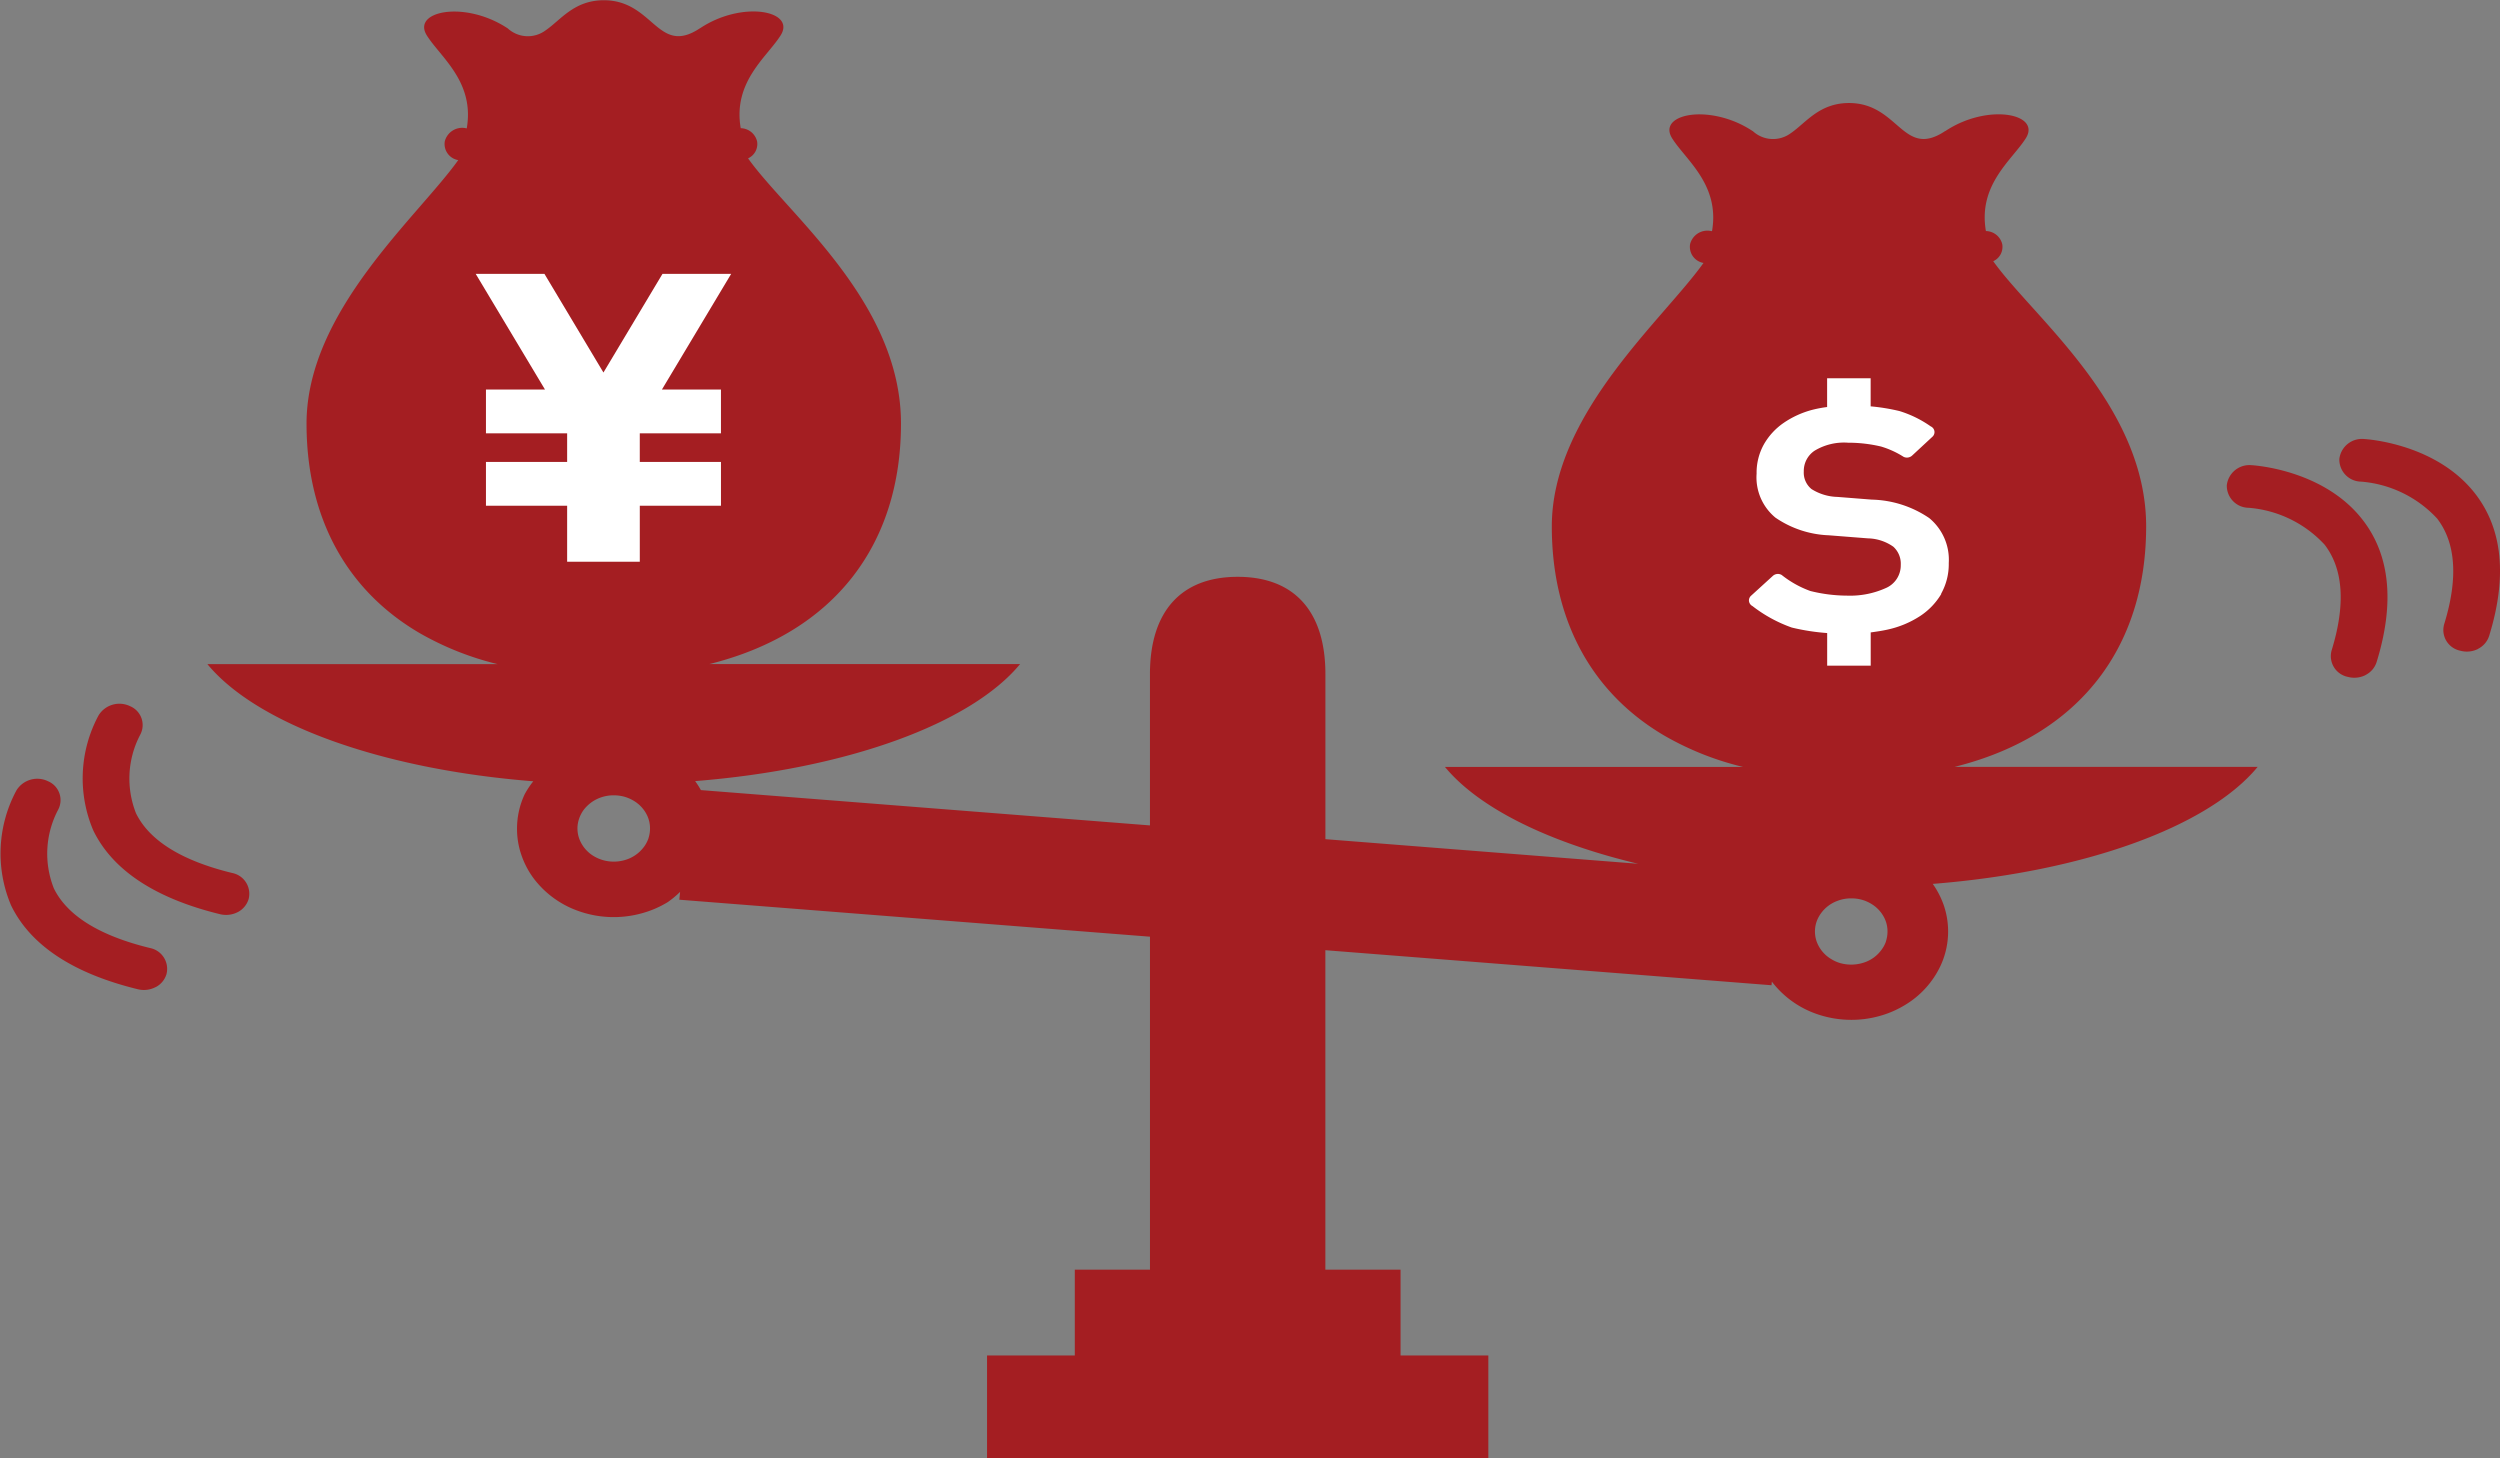
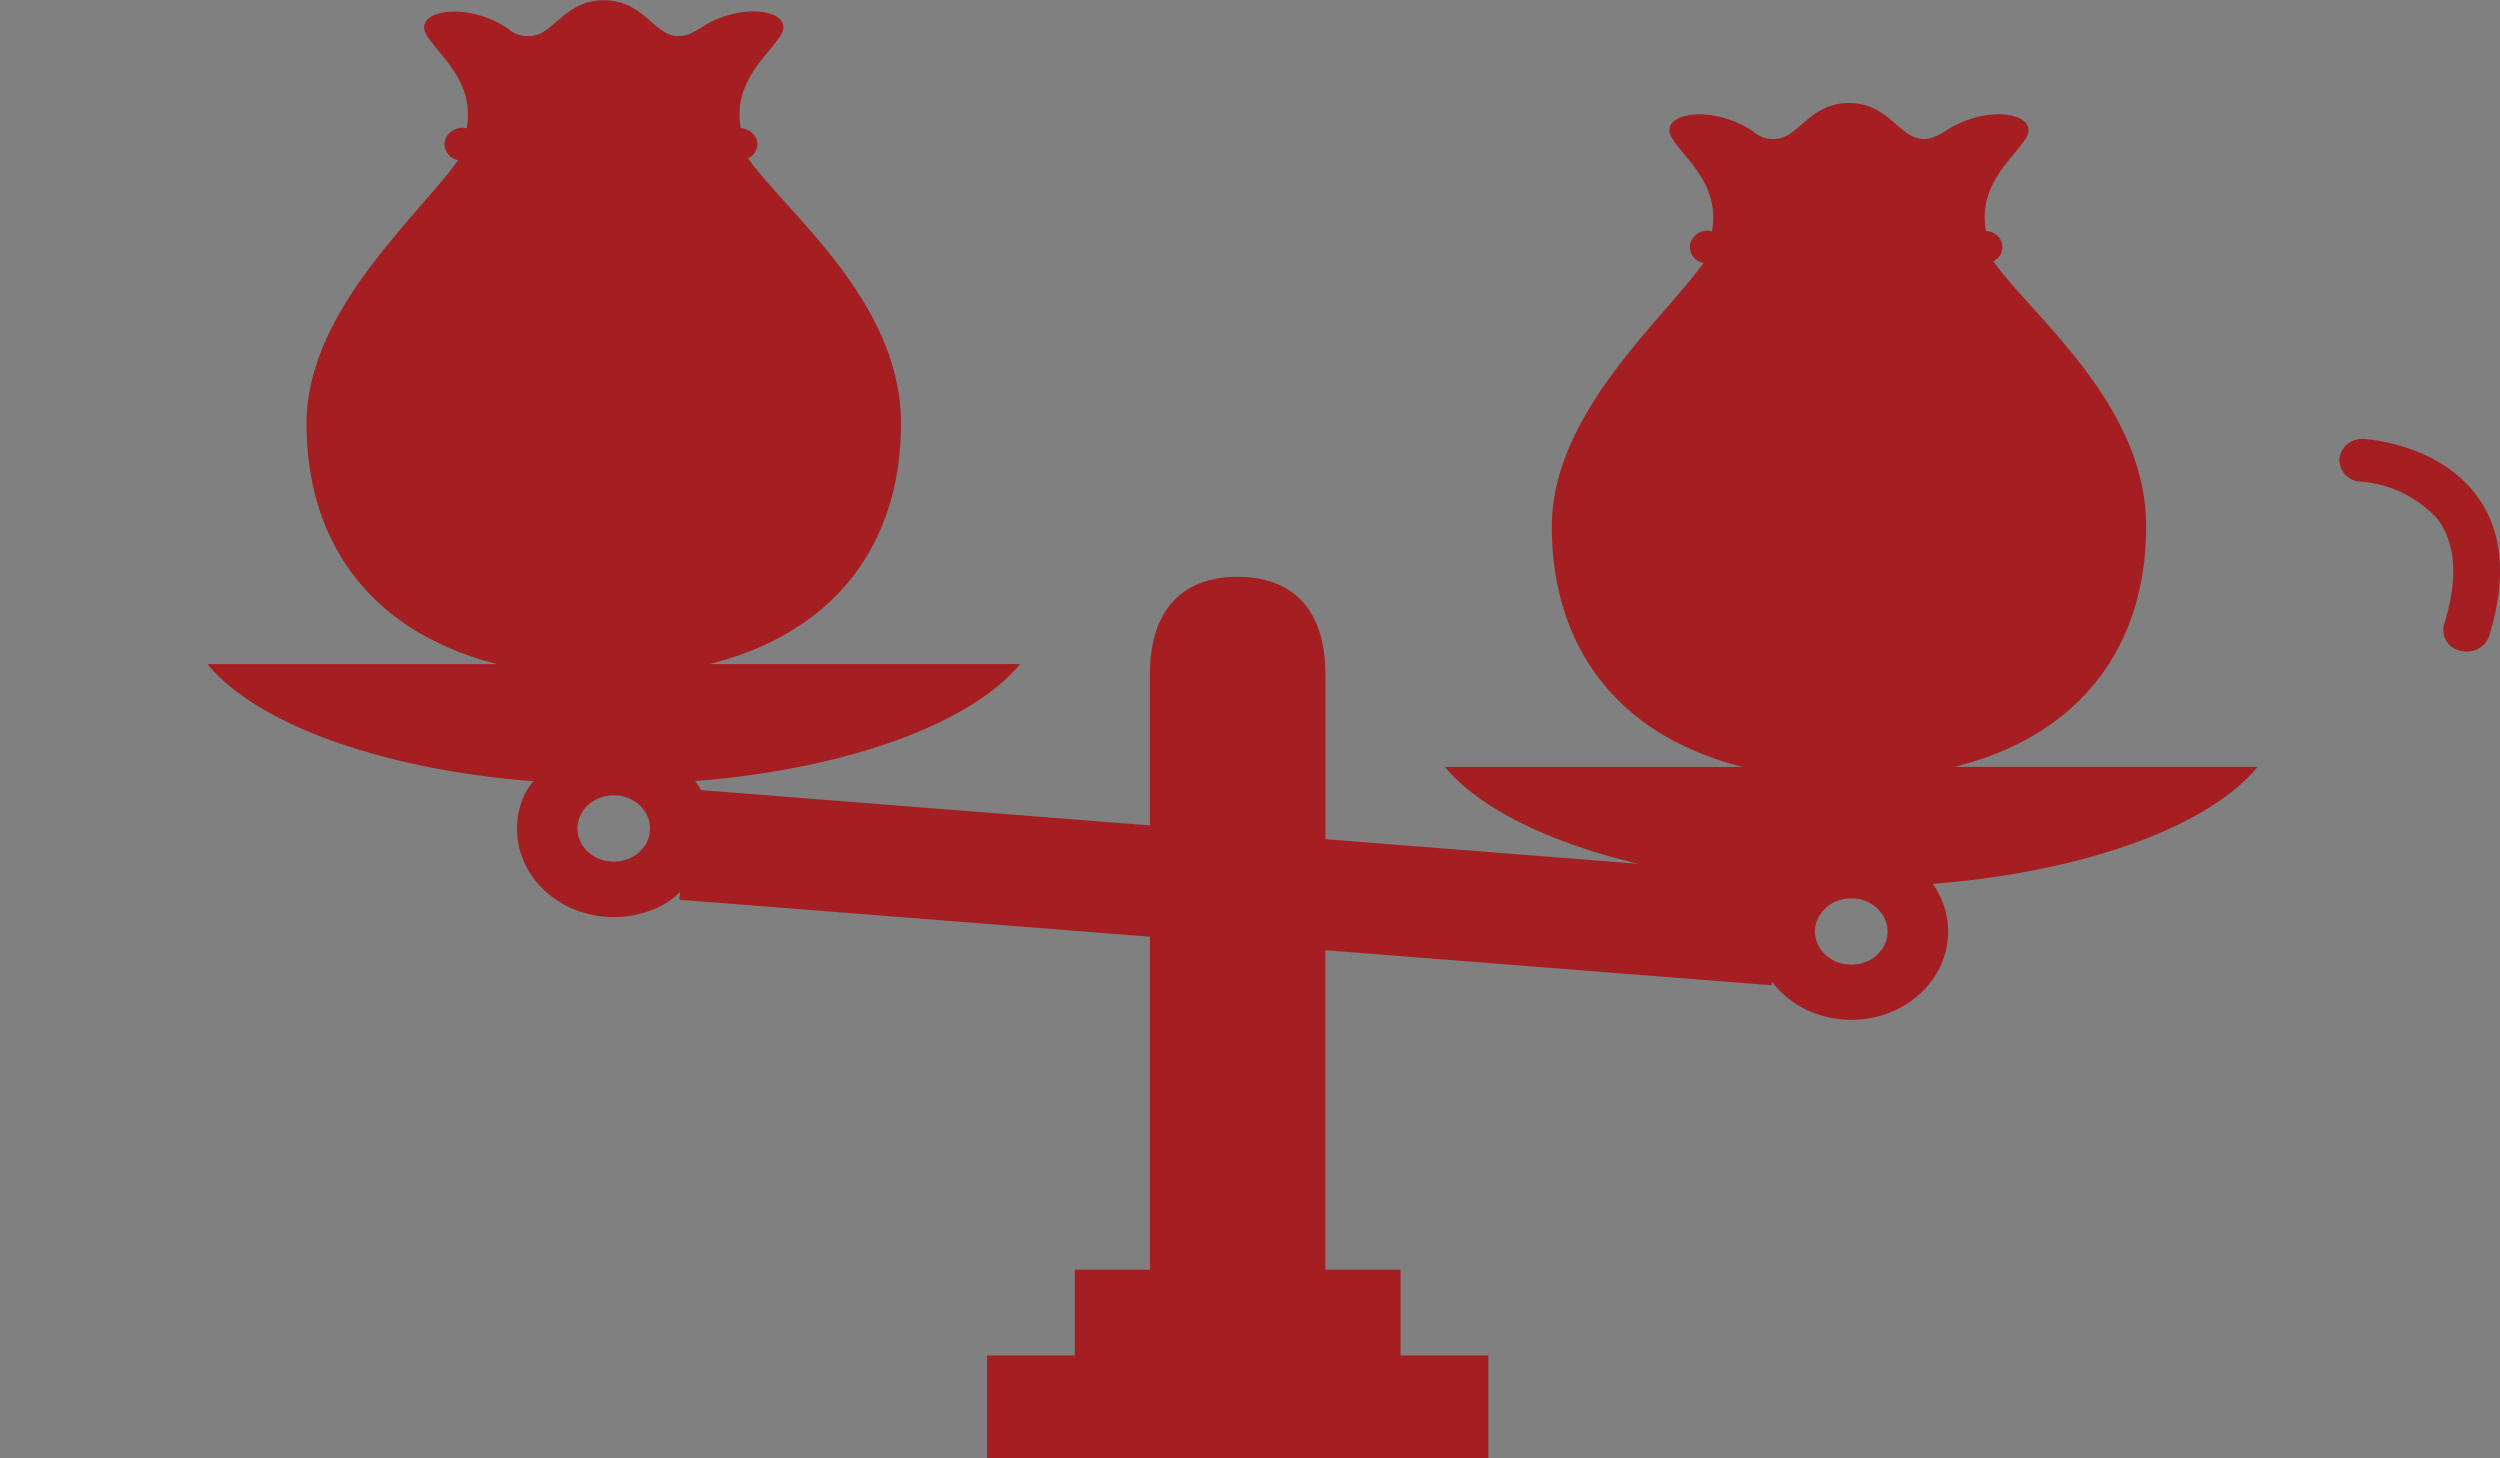
<svg xmlns="http://www.w3.org/2000/svg" width="138.973" height="81.068">
  <rect width="100%" height="100%" fill="#808080" stroke="none" />
  <path data-name="パス 87" d="M125.502 42.628h-16.843c6.985-1.743 10.644-6.685 10.644-13.369 0-6.755-6.307-11.65-8.5-14.738a.877.877 0 00.5-.95.952.952 0 00-.908-.727c-.448-2.593 1.467-3.956 2.222-5.164.851-1.365-2.122-1.953-4.468-.4a.145.145 0 01-.024.009c-2.35 1.563-2.561-1.562-5.342-1.562-1.66 0-2.406 1.116-3.239 1.68a1.657 1.657 0 01-2.105-.117l-.02-.009a5.629 5.629 0 00-1.969-.819c-1.716-.355-3.118.23-2.5 1.222.755 1.207 2.667 2.575 2.22 5.164a.272.272 0 01-.059-.007.993.993 0 00-1.161.735.91.91 0 00.746 1.041c-2.239 3.149-8.432 8.4-8.432 14.647 0 5.105 2.13 9.2 6.246 11.623a16.418 16.418 0 004.385 1.746H80.324c1.89 2.29 5.753 4.194 10.741 5.384l-17.387-1.368v-9.176c0-3.5-1.742-5.408-4.876-5.408s-4.877 1.911-4.877 5.408v8.411l-24.963-1.963a4.812 4.812 0 00-.319-.5c8.453-.675 15.326-3.191 18.064-6.507H39.44c6.986-1.747 10.645-6.689 10.645-13.37 0-6.758-6.309-11.654-8.5-14.741a.876.876 0 00.5-.95.957.957 0 00-.909-.727c-.445-2.593 1.467-3.956 2.222-5.165.853-1.364-2.121-1.951-4.468-.4-.008 0-.012.01-.021.01C36.556 3.137 36.343.013 33.565.013c-1.661 0-2.407 1.113-3.239 1.677a1.654 1.654 0 01-2.108-.118c-.009 0-.014-.006-.019-.01a5.729 5.729 0 00-1.974-.817c-1.714-.351-3.116.234-2.5 1.221.757 1.212 2.668 2.576 2.222 5.168-.02 0-.044-.006-.062-.01a1 1 0 00-1.16.735.908.908 0 00.748 1.041c-2.241 3.148-8.433 8.4-8.433 14.65 0 5.1 2.13 9.194 6.246 11.619a16.493 16.493 0 004.384 1.751H11.53c2.744 3.323 9.639 5.843 18.115 6.511a4.746 4.746 0 00-.481.727 4.5 4.5 0 00-.423 1.911 4.442 4.442 0 00.243 1.461 4.763 4.763 0 00.674 1.288 5.314 5.314 0 002.368 1.777 5.846 5.846 0 003.691.163 5.561 5.561 0 001.41-.615 5.373 5.373 0 00.679-.564l-.043.435 26.163 2.056v18.51h-4.179v4.771h-4.878v5.732h27.866v-5.732h-4.879V70.58h-4.18V52.821l24.8 1.948.021-.2a5.327 5.327 0 002.325 1.737 5.836 5.836 0 002.092.386 5.772 5.772 0 001.6-.222 5.572 5.572 0 001.41-.619 5.042 5.042 0 001.946-2.158 4.52 4.52 0 00.181-3.375 4.729 4.729 0 00-.611-1.183c8.453-.672 15.329-3.188 18.064-6.508m-89.455 3.974a1.808 1.808 0 01-.255.48 2 2 0 01-.889.672 2.2 2.2 0 01-.785.144 2.156 2.156 0 01-1.126-.313 1.9 1.9 0 01-.733-.814 1.674 1.674 0 01-.068-1.263 1.8 1.8 0 01.25-.481 2.028 2.028 0 01.893-.672 2.119 2.119 0 01.783-.143 2.253 2.253 0 01.6.081 2.156 2.156 0 01.526.233 1.9 1.9 0 01.732.811 1.688 1.688 0 01.157.717 1.753 1.753 0 01-.088.549m68.795 5.729a1.674 1.674 0 01-.256.476 1.932 1.932 0 01-.888.672 2.266 2.266 0 01-1.387.063 2.006 2.006 0 01-.523-.233 1.881 1.881 0 01-.735-.811 1.692 1.692 0 01-.069-1.267 1.812 1.812 0 01.255-.476 1.954 1.954 0 01.892-.672 2.089 2.089 0 01.782-.143 2.142 2.142 0 01.6.08 2.076 2.076 0 01.526.233 1.9 1.9 0 01.73.811 1.672 1.672 0 01.157.717 1.79 1.79 0 01-.088.55" fill="#a41e22" />
-   <path data-name="パス 88" d="M40.645 15.224h-3.818l-3.282 5.484-3.28-5.484h-3.821l3.852 6.431h-3.282v2.433h4.513v1.59h-4.513v2.436h4.513v3.114h4.039v-3.114h4.512v-2.436h-4.513v-1.59h4.512v-2.433h-3.282z" fill="#fff" />
-   <path data-name="パス 89" d="M107.916 33.014a3.78 3.78 0 01-1.178 1.231 5.405 5.405 0 01-1.8.751c-.306.07-.624.115-.947.16v1.848h-2.42v-1.813a12.041 12.041 0 01-1.967-.306 7.793 7.793 0 01-2.186-1.194.365.365 0 01-.192-.264.351.351 0 01.11-.307l1.214-1.106a.418.418 0 01.492-.052 5.64 5.64 0 001.593.891 8.534 8.534 0 002.052.258 4.825 4.825 0 002.13-.415 1.374 1.374 0 00.845-1.3 1.271 1.271 0 00-.415-1.006 2.547 2.547 0 00-1.409-.463l-2.169-.17a5.616 5.616 0 01-2.974-.982 2.9 2.9 0 01-1.047-2.449 3.234 3.234 0 01.4-1.615 3.628 3.628 0 011.1-1.2 5.108 5.108 0 011.62-.735 6.872 6.872 0 01.8-.15v-1.6h2.42v1.563a11.018 11.018 0 011.6.261 6.14 6.14 0 011.739.852.353.353 0 01.206.265.346.346 0 01-.109.309l-1.136 1.054a.43.43 0 01-.467.066 4.97 4.97 0 00-1.252-.573 7.846 7.846 0 00-1.835-.213 3.155 3.155 0 00-1.863.445 1.351 1.351 0 00-.6 1.149 1.18 1.18 0 00.427.981 2.828 2.828 0 001.447.438l1.9.15a5.915 5.915 0 013.2 1.027 3 3 0 011.085 2.5 3.372 3.372 0 01-.429 1.713" fill="#fff" />
-   <path data-name="パス 90" d="M13.219 50.702a1.423 1.423 0 01-.985.118c-3.608-.88-5.982-2.45-7.053-4.667a7.392 7.392 0 01.3-6.389 1.36 1.36 0 011.75-.508 1.137 1.137 0 01.56 1.594 5.238 5.238 0 00-.23 4.36c.743 1.518 2.542 2.635 5.34 3.317a1.178 1.178 0 01.92 1.451 1.214 1.214 0 01-.6.724" fill="#a41e22" />
-   <path data-name="パス 91" d="M8.654 54.87a1.4 1.4 0 01-.985.123c-3.61-.88-5.982-2.45-7.055-4.667a7.4 7.4 0 01.3-6.389 1.361 1.361 0 011.751-.511 1.139 1.139 0 01.56 1.6 5.227 5.227 0 00-.23 4.36c.743 1.518 2.541 2.631 5.341 3.313a1.182 1.182 0 01.918 1.455 1.2 1.2 0 01-.6.72" fill="#a41e22" />
-   <path data-name="パス 92" d="M131.496 37.524a1.214 1.214 0 00.616-.714c1.016-3.285.754-5.951-.783-7.923-2.161-2.777-6.006-3.017-6.169-3.028a1.266 1.266 0 00-1.374 1.117 1.227 1.227 0 001.216 1.252 6.444 6.444 0 014.219 2.047c1.048 1.36 1.177 3.34.39 5.887a1.177 1.177 0 00.9 1.465 1.392 1.392 0 00.988-.1" fill="#a41e22" />
  <path data-name="パス 93" d="M137.752 36.069a1.227 1.227 0 00.616-.714c1.016-3.285.753-5.951-.783-7.923-2.163-2.777-6.006-3.017-6.17-3.028a1.264 1.264 0 00-1.373 1.114 1.227 1.227 0 001.216 1.256 6.46 6.46 0 014.219 2.05c1.047 1.357 1.178 3.337.39 5.884a1.173 1.173 0 00.9 1.465 1.386 1.386 0 00.988-.1" fill="#a41e22" />
</svg>